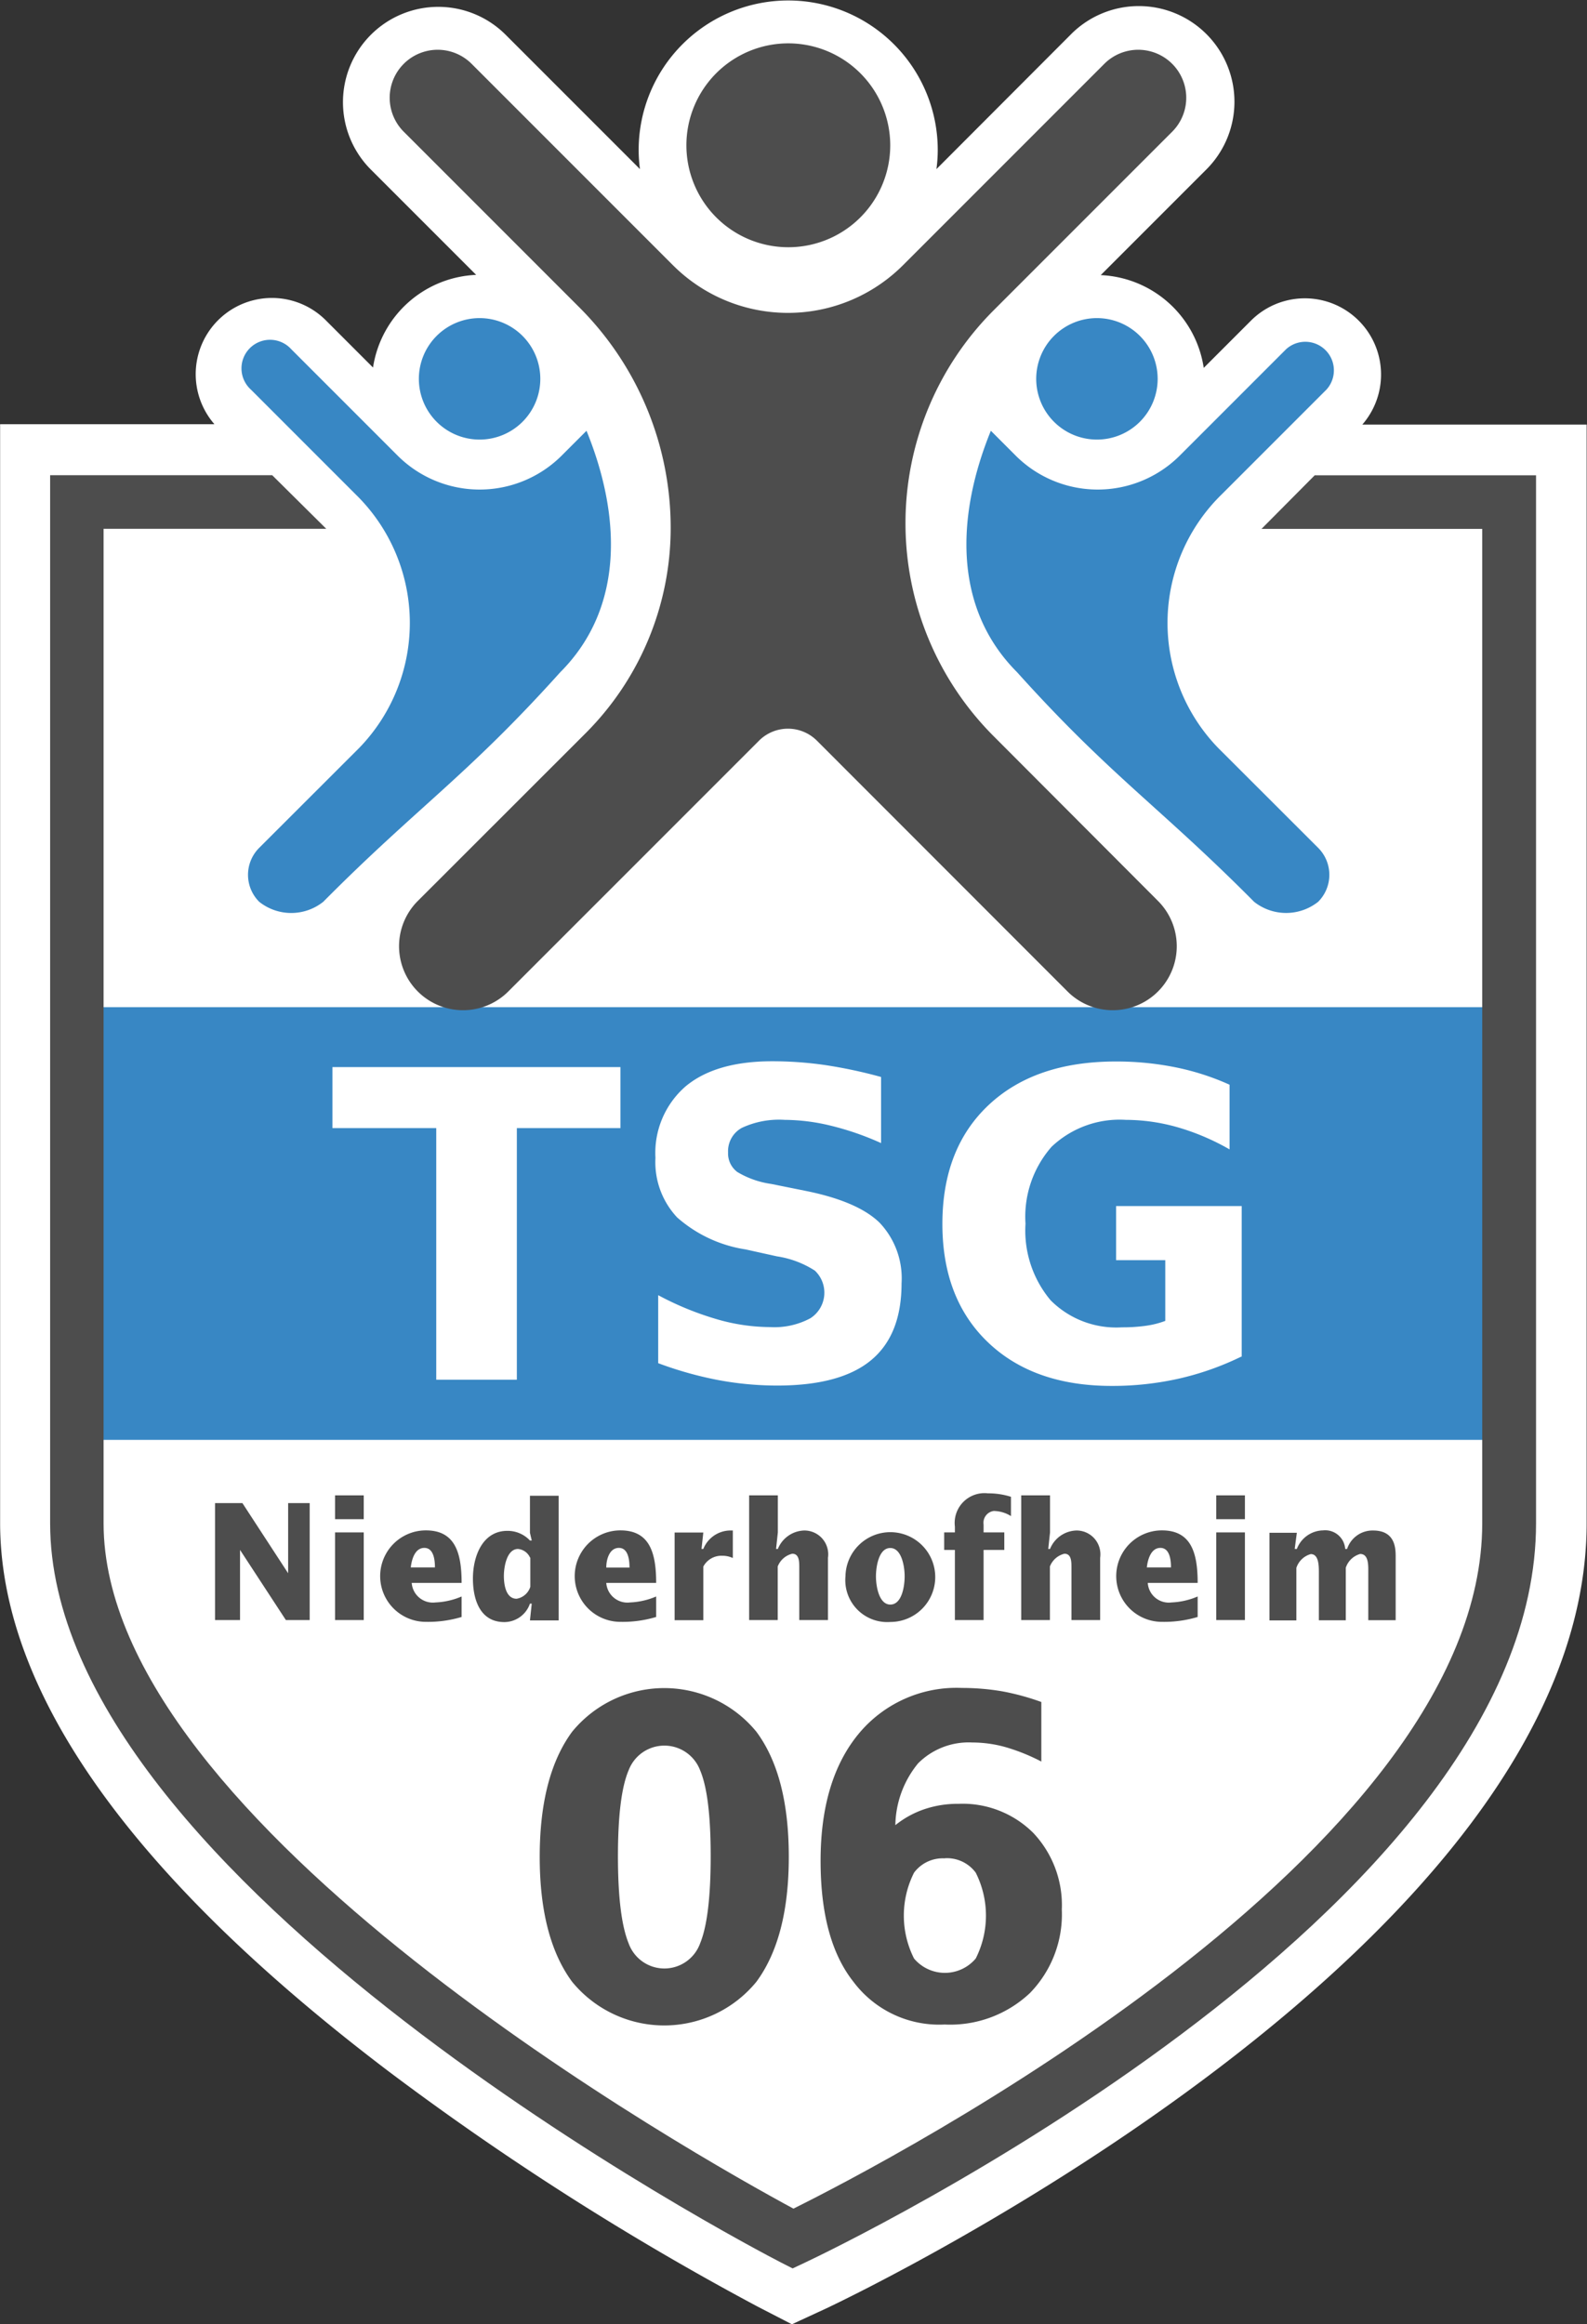
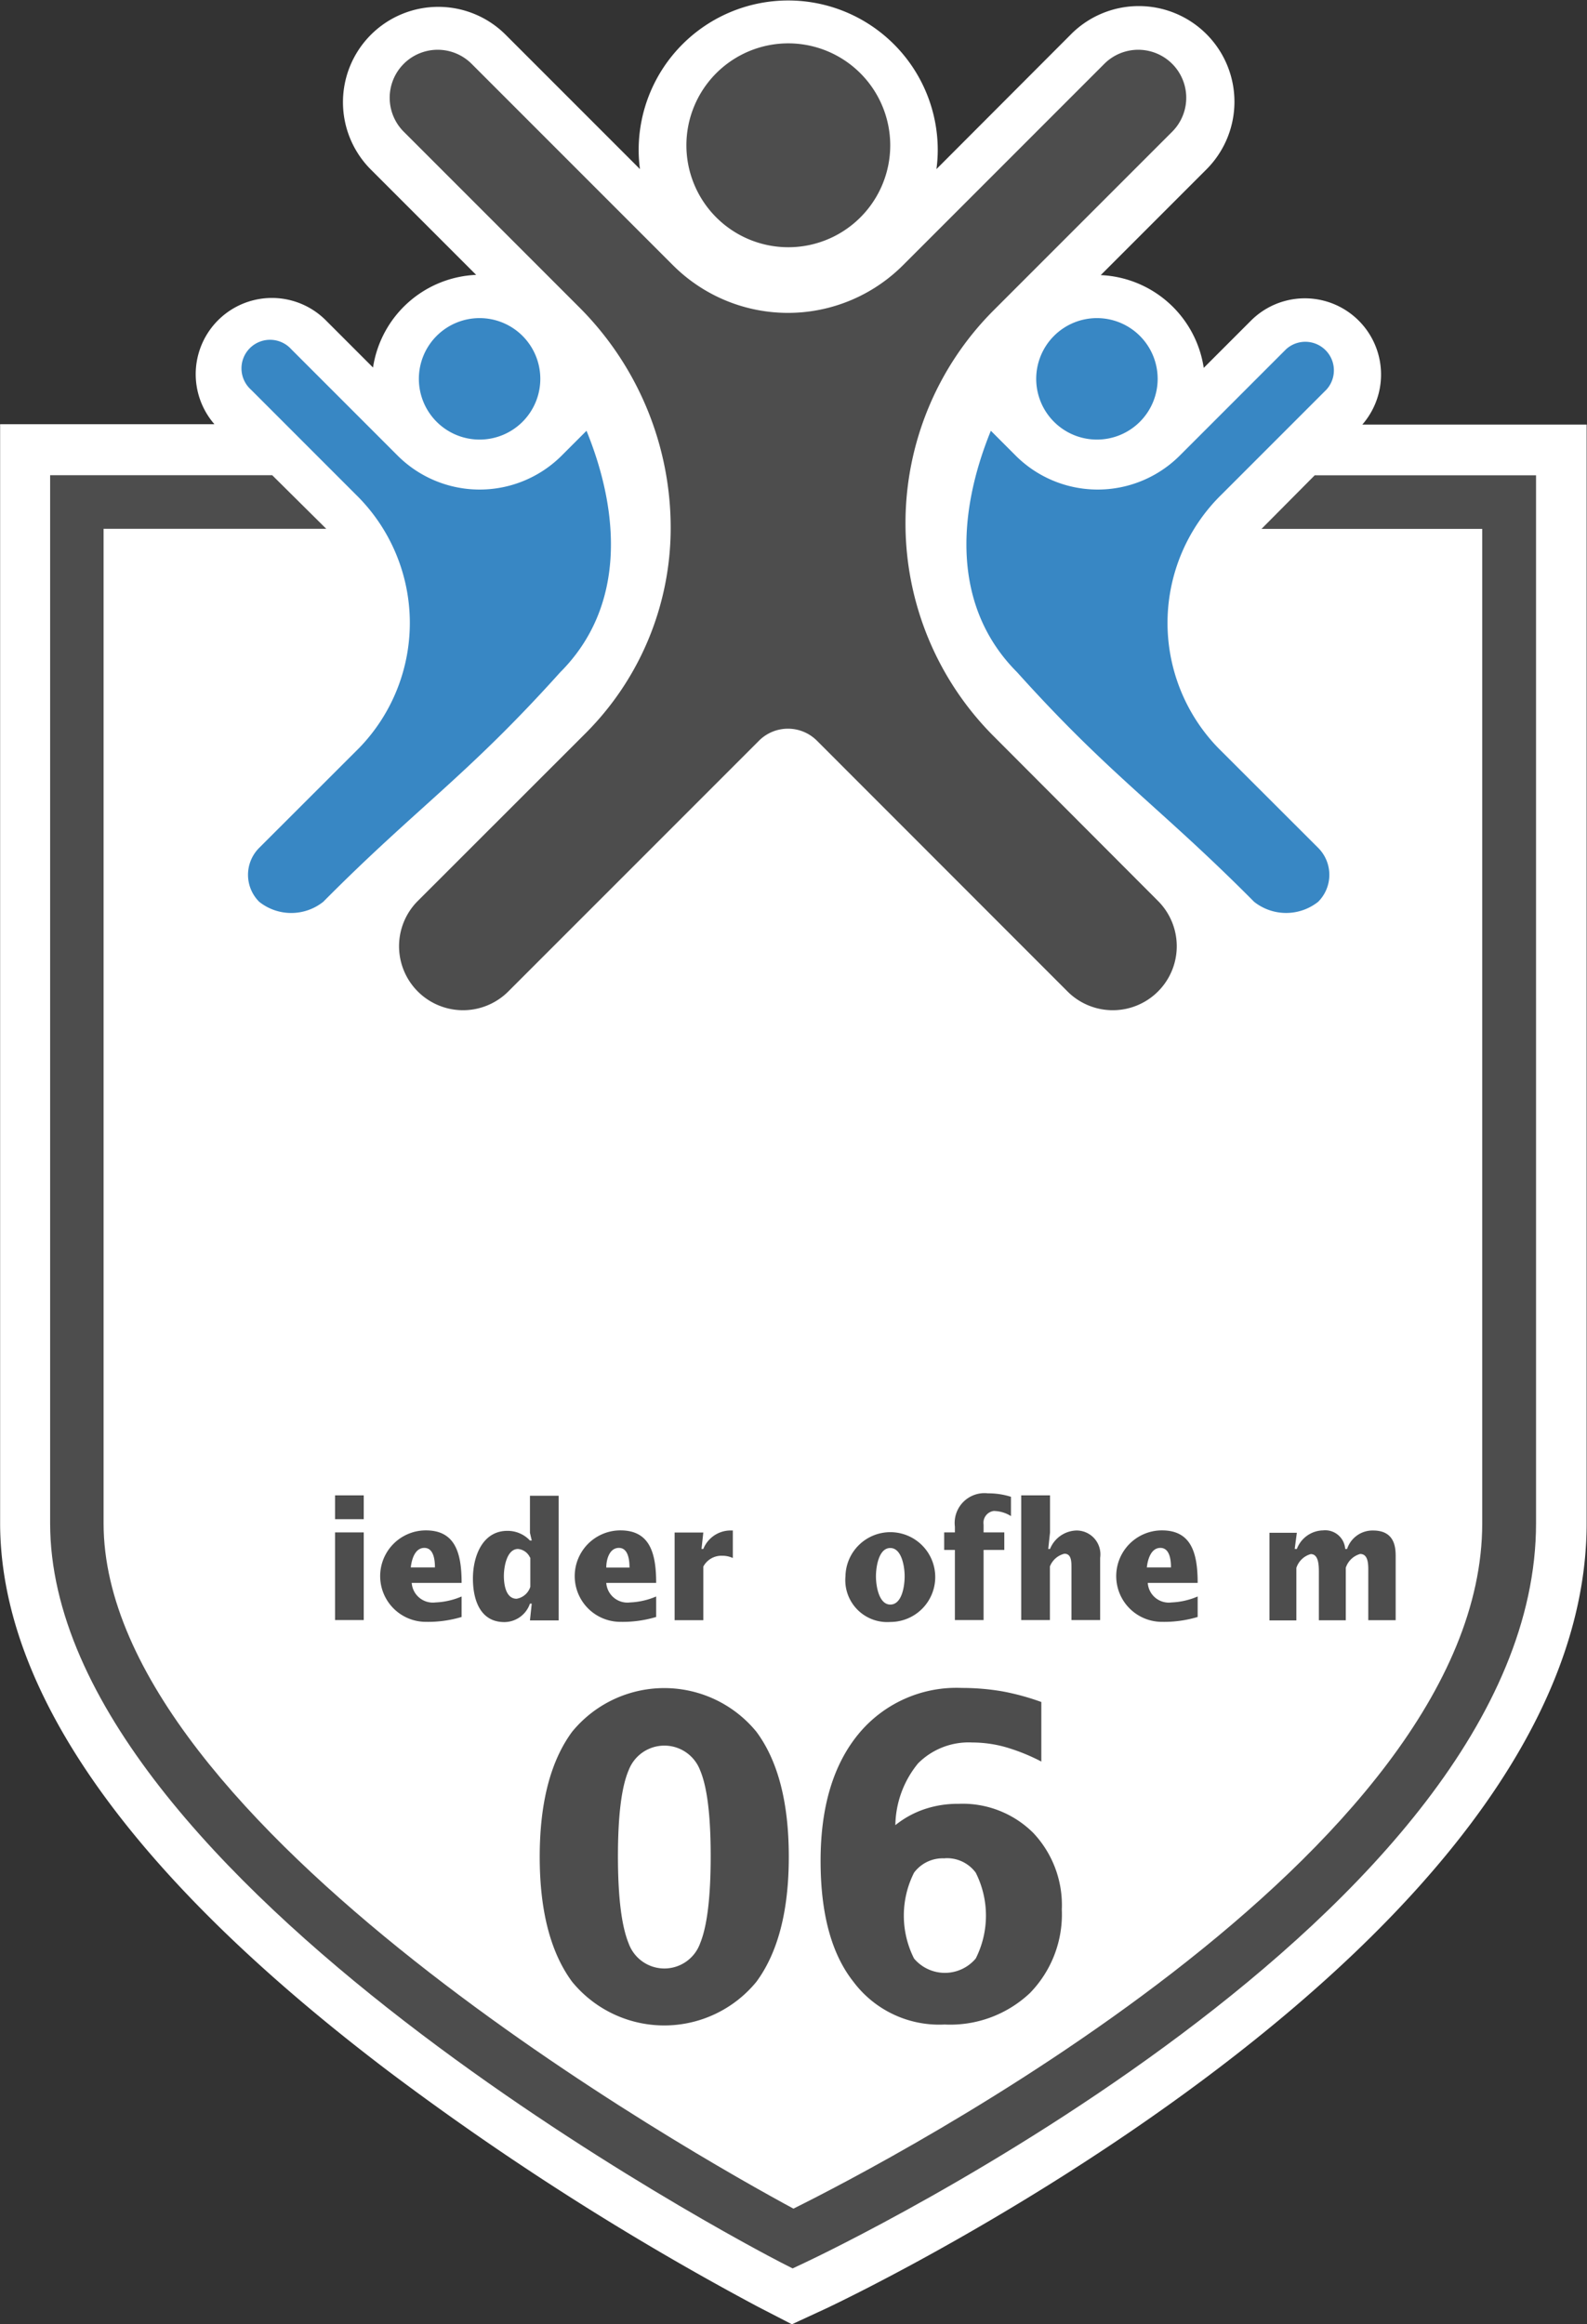
<svg xmlns="http://www.w3.org/2000/svg" data-bbox="0.01 0.04 133.25 195.12" viewBox="0 0 133.29 195.16" data-type="color">
  <rect x="0" y="0" width="133.29" height="195.16" fill="#333333" stroke="none" />
  <g>
    <path d="m66.51 195.16-2.85-1.47a237.6 237.6 0 0 1-31-19.75C11 157.52.01 142.02.01 127.86V35.62h18a6.4 6.4 0 0 1 9.32-8.76l4 4a9.16 9.16 0 0 1 8.66-7.78l-8.83-8.83a8.004 8.004 0 0 1 11.3-11.34L53.75 14.2a12 12 0 0 1-.11-1.6 12.56 12.56 0 0 1 25.12 0 12 12 0 0 1-.11 1.6L89.92 2.91a8.033 8.033 0 1 1 11.36 11.36l-8.83 8.83a9.16 9.16 0 0 1 8.65 7.79l4-4a6.4 6.4 0 0 1 9.32 8.76h18.84v92.24c0 35.44-61.27 64.71-63.87 65.94Z" fill="#ffffff" data-color="1" />
    <path d="M66.25 155.91q0 6.8-2.72 10.49a10 10 0 0 1-15.48 0q-2.72-3.69-2.72-10.49t2.72-10.5a10 10 0 0 1 15.48 0q2.72 3.66 2.72 10.5m-6.56-.05q0-5.13-.89-7.22a3.21 3.21 0 0 0-6 0q-.9 2.1-.9 7.22t.9 7.32a3.19 3.19 0 0 0 6 0q.89-2.16.89-7.35Z" fill="#4d4d4d" data-color="2" />
    <path d="M87.46 142.91v5a16.4 16.4 0 0 0-3-1.21 10.4 10.4 0 0 0-2.79-.39 6 6 0 0 0-4.56 1.75 8.37 8.37 0 0 0-1.91 5.19 8 8 0 0 1 2.44-1.34 8.7 8.7 0 0 1 2.86-.45 8.4 8.4 0 0 1 6.29 2.45 8.83 8.83 0 0 1 2.39 6.43 9.46 9.46 0 0 1-2.67 7 9.75 9.75 0 0 1-7.17 2.65 9 9 0 0 1-7.67-3.6q-2.75-3.48-2.75-10.14 0-6.78 3.18-10.65a10.66 10.66 0 0 1 8.71-3.87 20 20 0 0 1 3.4.29 20.5 20.5 0 0 1 3.25.89m-8.11 13.13a3 3 0 0 0-2.58 1.2 8 8 0 0 0 0 7.21 3.39 3.39 0 0 0 5.18 0 8 8 0 0 0 0-7.21 3 3 0 0 0-2.6-1.21Z" fill="#4d4d4d" data-color="2" />
-     <path d="M18.07 126.21h2.29l3.84 5.89v-5.89h1.81v9.82h-2l-3.85-5.89v5.89h-2.1v-9.82Z" fill="#4d4d4d" data-color="2" />
    <path d="M28.14 125.56h2.41v2h-2.41zm0 3.11h2.41v7.36h-2.41z" fill="#4d4d4d" data-color="2" />
    <path d="M34.58 132.91a1.78 1.78 0 0 0 2 1.64 6.2 6.2 0 0 0 2.19-.5v1.72a9.8 9.8 0 0 1-3 .41 3.84 3.84 0 0 1 0-7.68c2.46 0 3 1.89 3 4.41h-4.21Zm1.95-1.3c0-.64-.11-1.64-.89-1.64s-1.06.94-1.14 1.64h2Z" fill="#4d4d4d" data-color="2" />
    <path d="M44.66 134.65h-.15a2.29 2.29 0 0 1-2.15 1.55c-2 0-2.64-1.82-2.64-3.66s.79-4 2.89-4a2.57 2.57 0 0 1 1.9.81h.15l-.15-.65v-3.11h2.41v10.47h-2.41Zm-.15-3.88a1.23 1.23 0 0 0-1-.71c-.94 0-1.19 1.49-1.19 2.27s.19 1.91 1.07 1.91a1.46 1.46 0 0 0 1.15-1v-2.45Z" fill="#4d4d4d" data-color="2" />
    <path d="M50.92 132.91a1.78 1.78 0 0 0 2 1.64 6.2 6.2 0 0 0 2.19-.5v1.72a9.8 9.8 0 0 1-3 .41 3.84 3.84 0 0 1 0-7.68c2.46 0 3 1.89 3 4.41zm1.95-1.3c0-.64-.11-1.64-.89-1.64s-1.06.94-1.06 1.65h2Z" fill="#4d4d4d" data-color="2" />
    <path d="M58.92 130.06h.15a2.47 2.47 0 0 1 2.21-1.55h.27v2.31a2.1 2.1 0 0 0-.91-.19 1.72 1.72 0 0 0-1.57.91v4.5h-2.41v-7.36h2.41Z" fill="#4d4d4d" data-color="2" />
-     <path d="M62.92 125.56h2.41v3.11l-.15 1.39h.15a2.47 2.47 0 0 1 2.21-1.55 2 2 0 0 1 2 2.29v5.23h-2.41v-4.41c0-.49 0-1.16-.59-1.16a1.75 1.75 0 0 0-1.22 1.07v4.5h-2.4z" fill="#4d4d4d" data-color="2" />
    <path d="M71.01 132.35a3.77 3.77 0 1 1 3.76 3.84 3.52 3.52 0 0 1-3.76-3.84m3.76 2.38c1 0 1.21-1.59 1.21-2.38s-.24-2.37-1.21-2.37-1.2 1.59-1.2 2.38.24 2.37 1.21 2.37Z" fill="#4d4d4d" data-color="2" />
    <path d="M80.2 130.14h-.9v-1.47h.9v-.49a2.5 2.5 0 0 1 2.77-2.79 6.3 6.3 0 0 1 1.94.29v1.62a2.8 2.8 0 0 0-1.45-.43 1 1 0 0 0-.85 1.14v.66h1.74v1.47h-1.74v5.89H80.2z" fill="#4d4d4d" data-color="2" />
    <path d="M85.78 125.56h2.41v3.11l-.15 1.39h.15a2.47 2.47 0 0 1 2.21-1.55 2 2 0 0 1 2 2.29v5.23h-2.41v-4.41c0-.49 0-1.16-.59-1.16a1.75 1.75 0 0 0-1.22 1.07v4.5h-2.41v-10.47Z" fill="#4d4d4d" data-color="2" />
    <path d="M96.4 132.91a1.77 1.77 0 0 0 2 1.64 6.2 6.2 0 0 0 2.19-.5v1.72a9.8 9.8 0 0 1-3 .41 3.84 3.84 0 0 1 0-7.68c2.46 0 3 1.89 3 4.41h-4.21Zm1.95-1.3c0-.64-.11-1.64-.89-1.64s-1.06.94-1.14 1.64h2Z" fill="#4d4d4d" data-color="2" />
-     <path d="M102.15 125.56h2.41v2h-2.41zm0 3.11h2.41v7.36h-2.41z" fill="#4d4d4d" data-color="2" />
    <path d="M108.74 130.06h.18a2.41 2.41 0 0 1 2.21-1.56 1.68 1.68 0 0 1 1.85 1.56h.16a2.25 2.25 0 0 1 2.18-1.55c1.8 0 1.9 1.38 1.9 2.16v5.37h-2.3v-4c0-.57.05-1.56-.68-1.56a1.77 1.77 0 0 0-1.21 1.16v4.41h-2.26v-4c0-.57 0-1.56-.68-1.56a1.77 1.77 0 0 0-1.21 1.16v4.41h-2.26v-7.36h2.3Z" fill="#4d4d4d" data-color="2" />
    <path d="M47.05 56.45c5.47-5.47 5.06-13.29 2.21-20.28l-2.08 2.08a9.75 9.75 0 0 1-13.79 0l-8.93-8.93a2.4 2.4 0 1 0-3.39 3.39l8.79 8.79a15.08 15.08 0 0 1 .31 21.3l-8.4 8.39a3.2 3.2 0 0 0 0 4.53 4.32 4.32 0 0 0 5.38 0c7.9-7.96 12.06-10.55 19.9-19.27" fill="#3887c4" data-color="3" />
    <path d="M85.43 56.45c-5.47-5.47-5.06-13.29-2.21-20.28l2.08 2.08a9.75 9.75 0 0 0 13.79 0l8.93-8.93a2.4 2.4 0 0 1 3.39 3.39l-8.79 8.79a15.08 15.08 0 0 0-.31 21.3l8.4 8.39a3.2 3.2 0 0 1 0 4.53 4.33 4.33 0 0 1-5.38 0c-7.9-7.96-12.06-10.55-19.9-19.27" fill="#3887c4" data-color="3" />
    <path d="M40.28 36.91a5.1 5.1 0 1 0-5.1-5.1 5.1 5.1 0 0 0 5.1 5.1" fill="#3887c4" data-color="3" />
    <path d="M92.12 36.91a5.1 5.1 0 1 1 5.11-5.1 5.1 5.1 0 0 1-5.11 5.1" fill="#3887c4" data-color="3" />
    <path d="M66.21 3.64a8.56 8.56 0 1 0 8.56 8.56 8.57 8.57 0 0 0-8.56-8.56" fill="#4d4d4d" data-color="2" />
-     <path fill="#3887c4" d="M125.93 84.57v36.33H7.53V84.57z" data-color="3" />
    <path d="M124.49 84.61v43.3c0 27.74-50.08 53.68-57.85 57.54-7.73-4.17-57.94-32.23-57.94-57.54V44.4h18.7l-4.54-4.5H4.21v88c0 30 58.85 60.77 61.36 62.06l1 .51 1-.47c2.51-1.18 61.44-29.33 61.44-62.1V39.91h-18.59l-4.47 4.5h18.54z" fill="#4d4d4d" data-color="2" />
    <path d="M83.45 61.81a25.29 25.29 0 0 1 0-35.75l15-15a4.03 4.03 0 1 0-5.7-5.7L75.84 22.27a13.66 13.66 0 0 1-19.32 0L39.61 5.36a4.03 4.03 0 1 0-5.7 5.7l14.75 14.75a26.18 26.18 0 0 1 7.67 18.51 24.38 24.38 0 0 1-7.14 17.24l-14.1 14.09a5.374 5.374 0 0 0 7.6 7.6l21.06-21.06a3.44 3.44 0 0 1 4.86 0l21.05 21.06a5.374 5.374 0 0 0 7.6-7.6Z" fill="#4d4d4d" data-color="2" />
    <path d="M27.92 89.6h24.19v5.12h-8.7v21.13h-6.77V94.72h-8.72z" fill="#ffffff" data-color="1" />
    <path d="M74 90.43v5.55a24 24 0 0 0-4.22-1.46 16.7 16.7 0 0 0-3.88-.49 7.4 7.4 0 0 0-3.59.67 2.23 2.23 0 0 0-1.16 2.07 1.94 1.94 0 0 0 .78 1.64 7.6 7.6 0 0 0 2.84 1l2.88.58q4.38.88 6.22 2.67a6.78 6.78 0 0 1 1.85 5.1q0 4.34-2.57 6.46t-7.87 2.12a27 27 0 0 1-5-.47 31 31 0 0 1-5-1.41v-5.71a25.3 25.3 0 0 0 4.86 2 16.2 16.2 0 0 0 4.53.68 6.4 6.4 0 0 0 3.39-.74 2.55 2.55 0 0 0 .38-4 8.1 8.1 0 0 0-3.19-1.2l-2.62-.58a11.26 11.26 0 0 1-5.76-2.69 6.78 6.78 0 0 1-1.82-5 7.4 7.4 0 0 1 2.53-6q2.53-2.11 7.28-2.11a31 31 0 0 1 4.45.32 40 40 0 0 1 4.69 1" fill="#ffffff" data-color="1" />
    <path d="M104.25 113.91a24 24 0 0 1-5.25 1.85 25.5 25.5 0 0 1-5.63.61q-6.56 0-10.39-3.66t-3.83-9.94q0-6.35 3.9-10t10.69-3.64a25 25 0 0 1 5 .49 21.2 21.2 0 0 1 4.53 1.46v5.43a19.8 19.8 0 0 0-4.37-1.86 16 16 0 0 0-4.35-.62 8.3 8.3 0 0 0-6.23 2.26 8.9 8.9 0 0 0-2.19 6.46 9.1 9.1 0 0 0 2.11 6.43 7.78 7.78 0 0 0 6 2.27 14 14 0 0 0 2-.13 7.5 7.5 0 0 0 1.63-.41v-5.1h-4.13v-4.54h10.55v12.64Z" fill="#ffffff" data-color="1" />
  </g>
</svg>